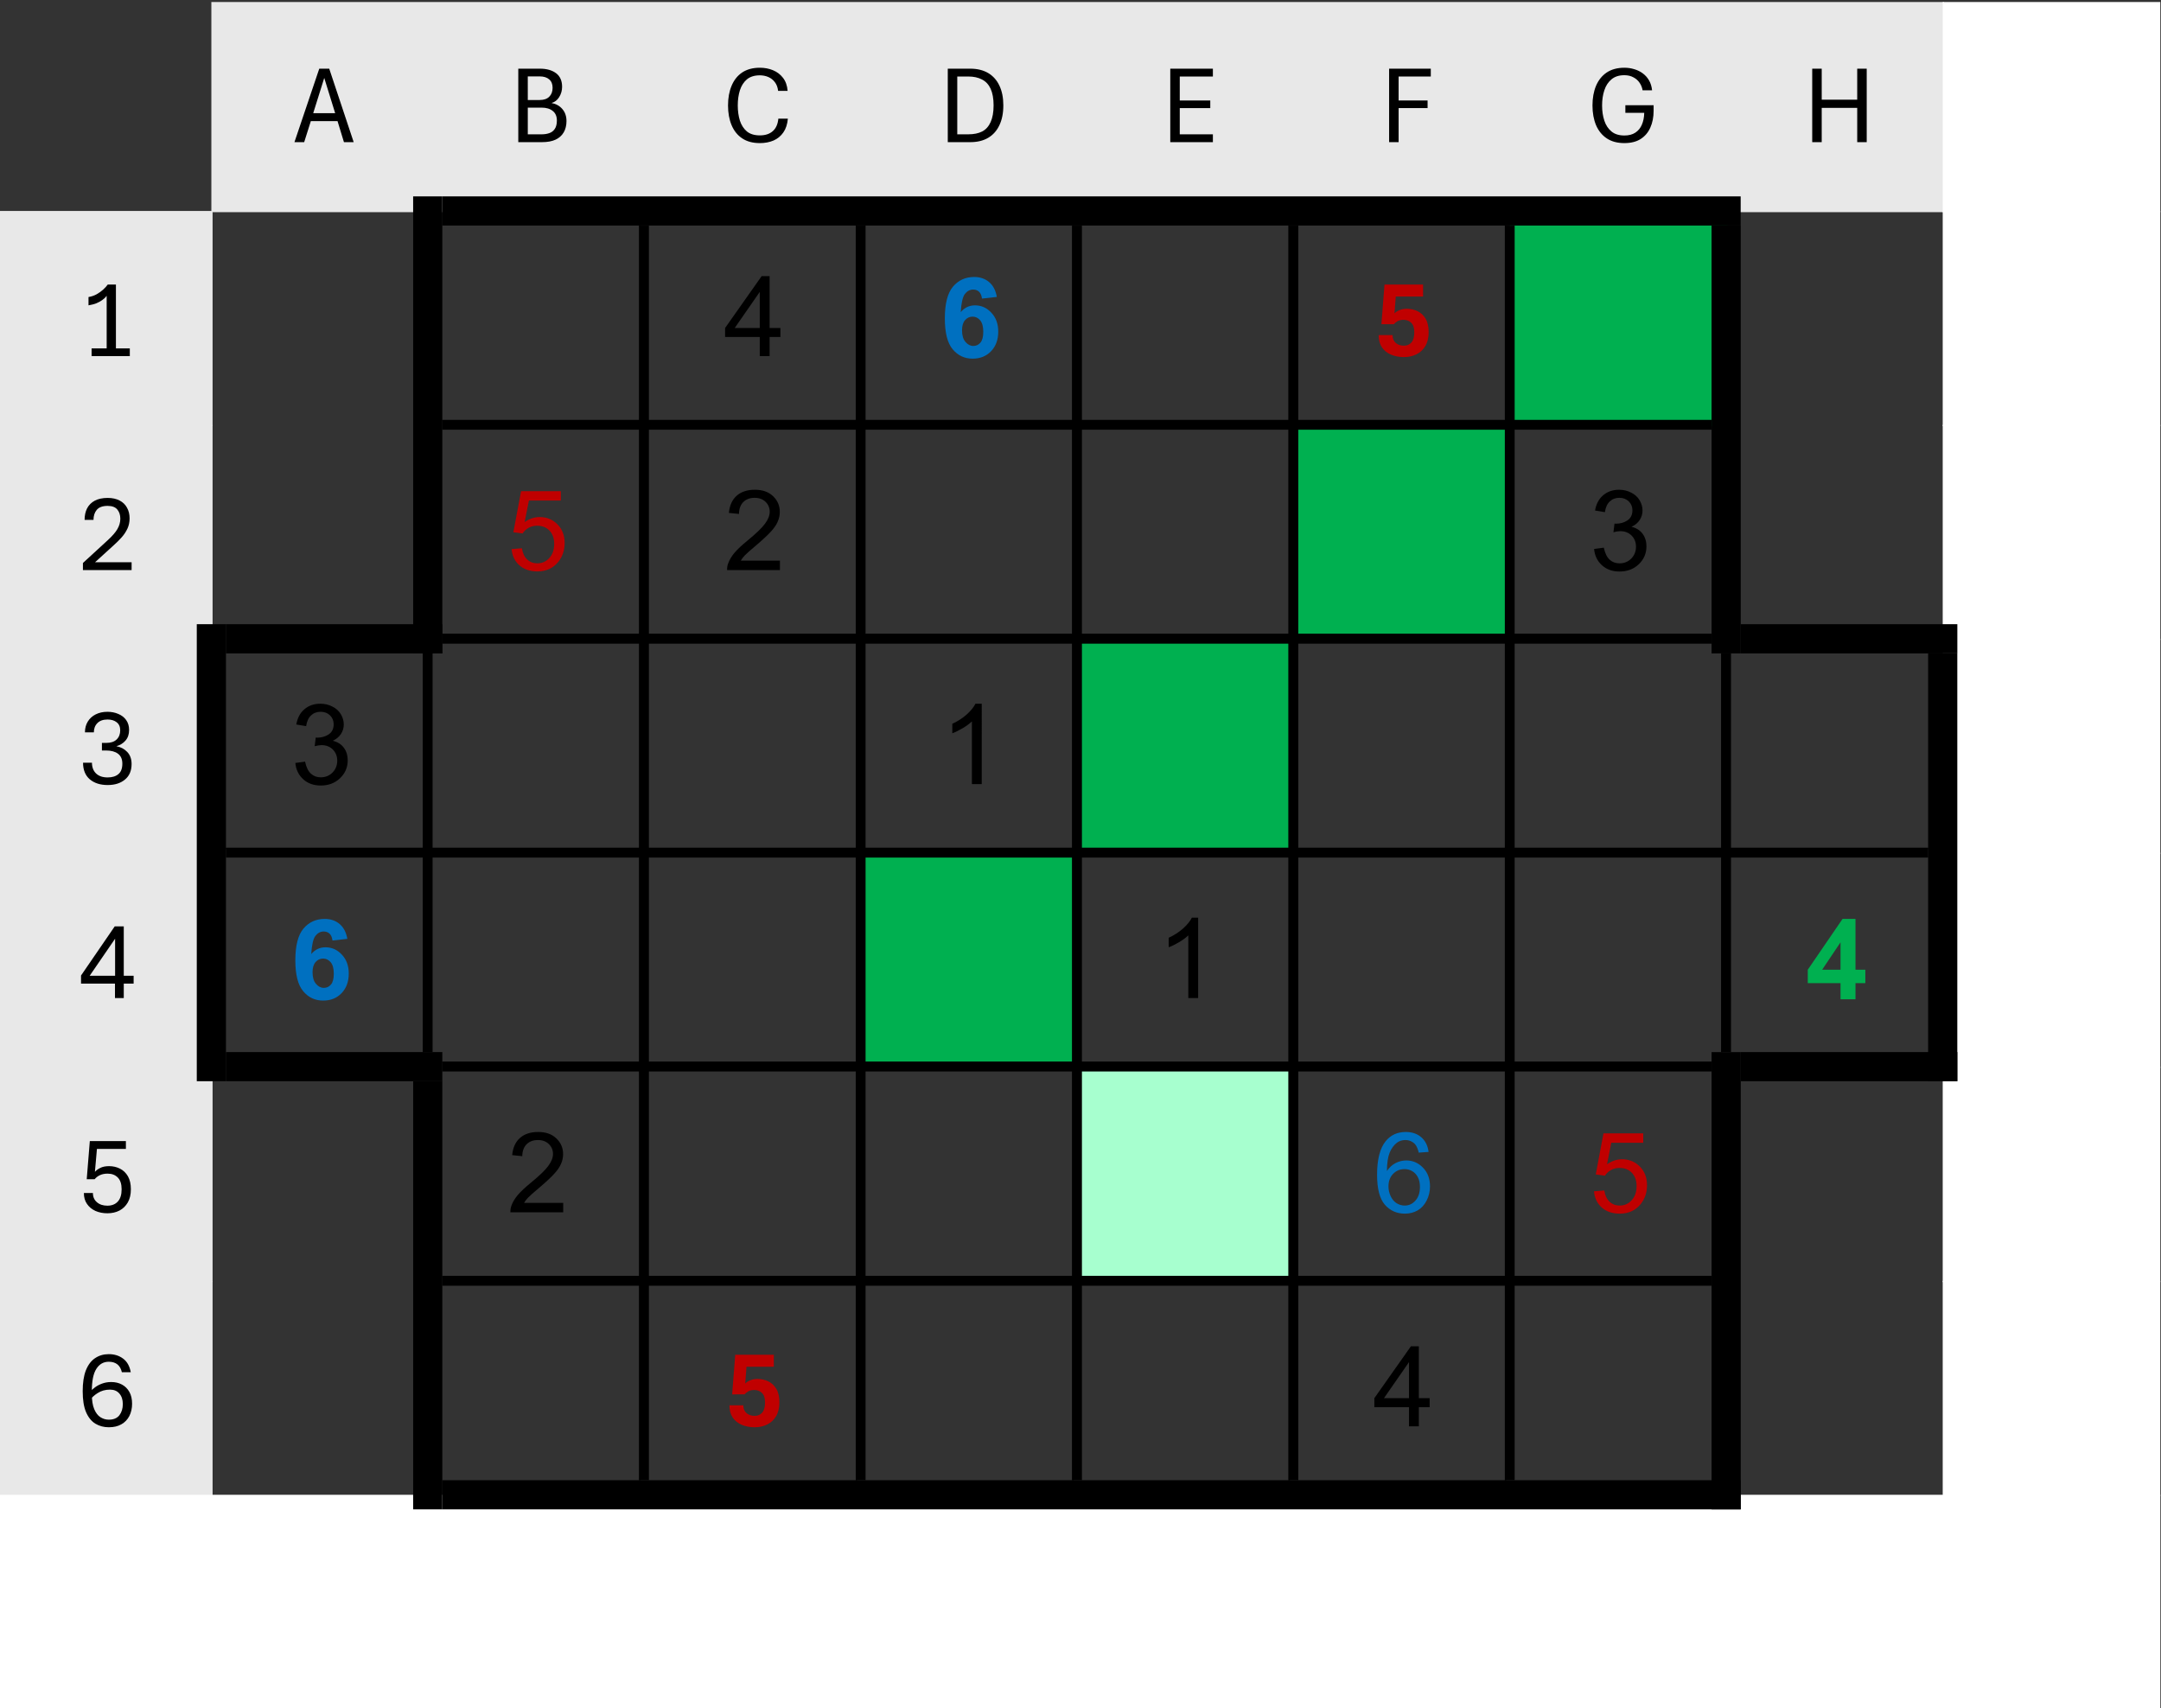
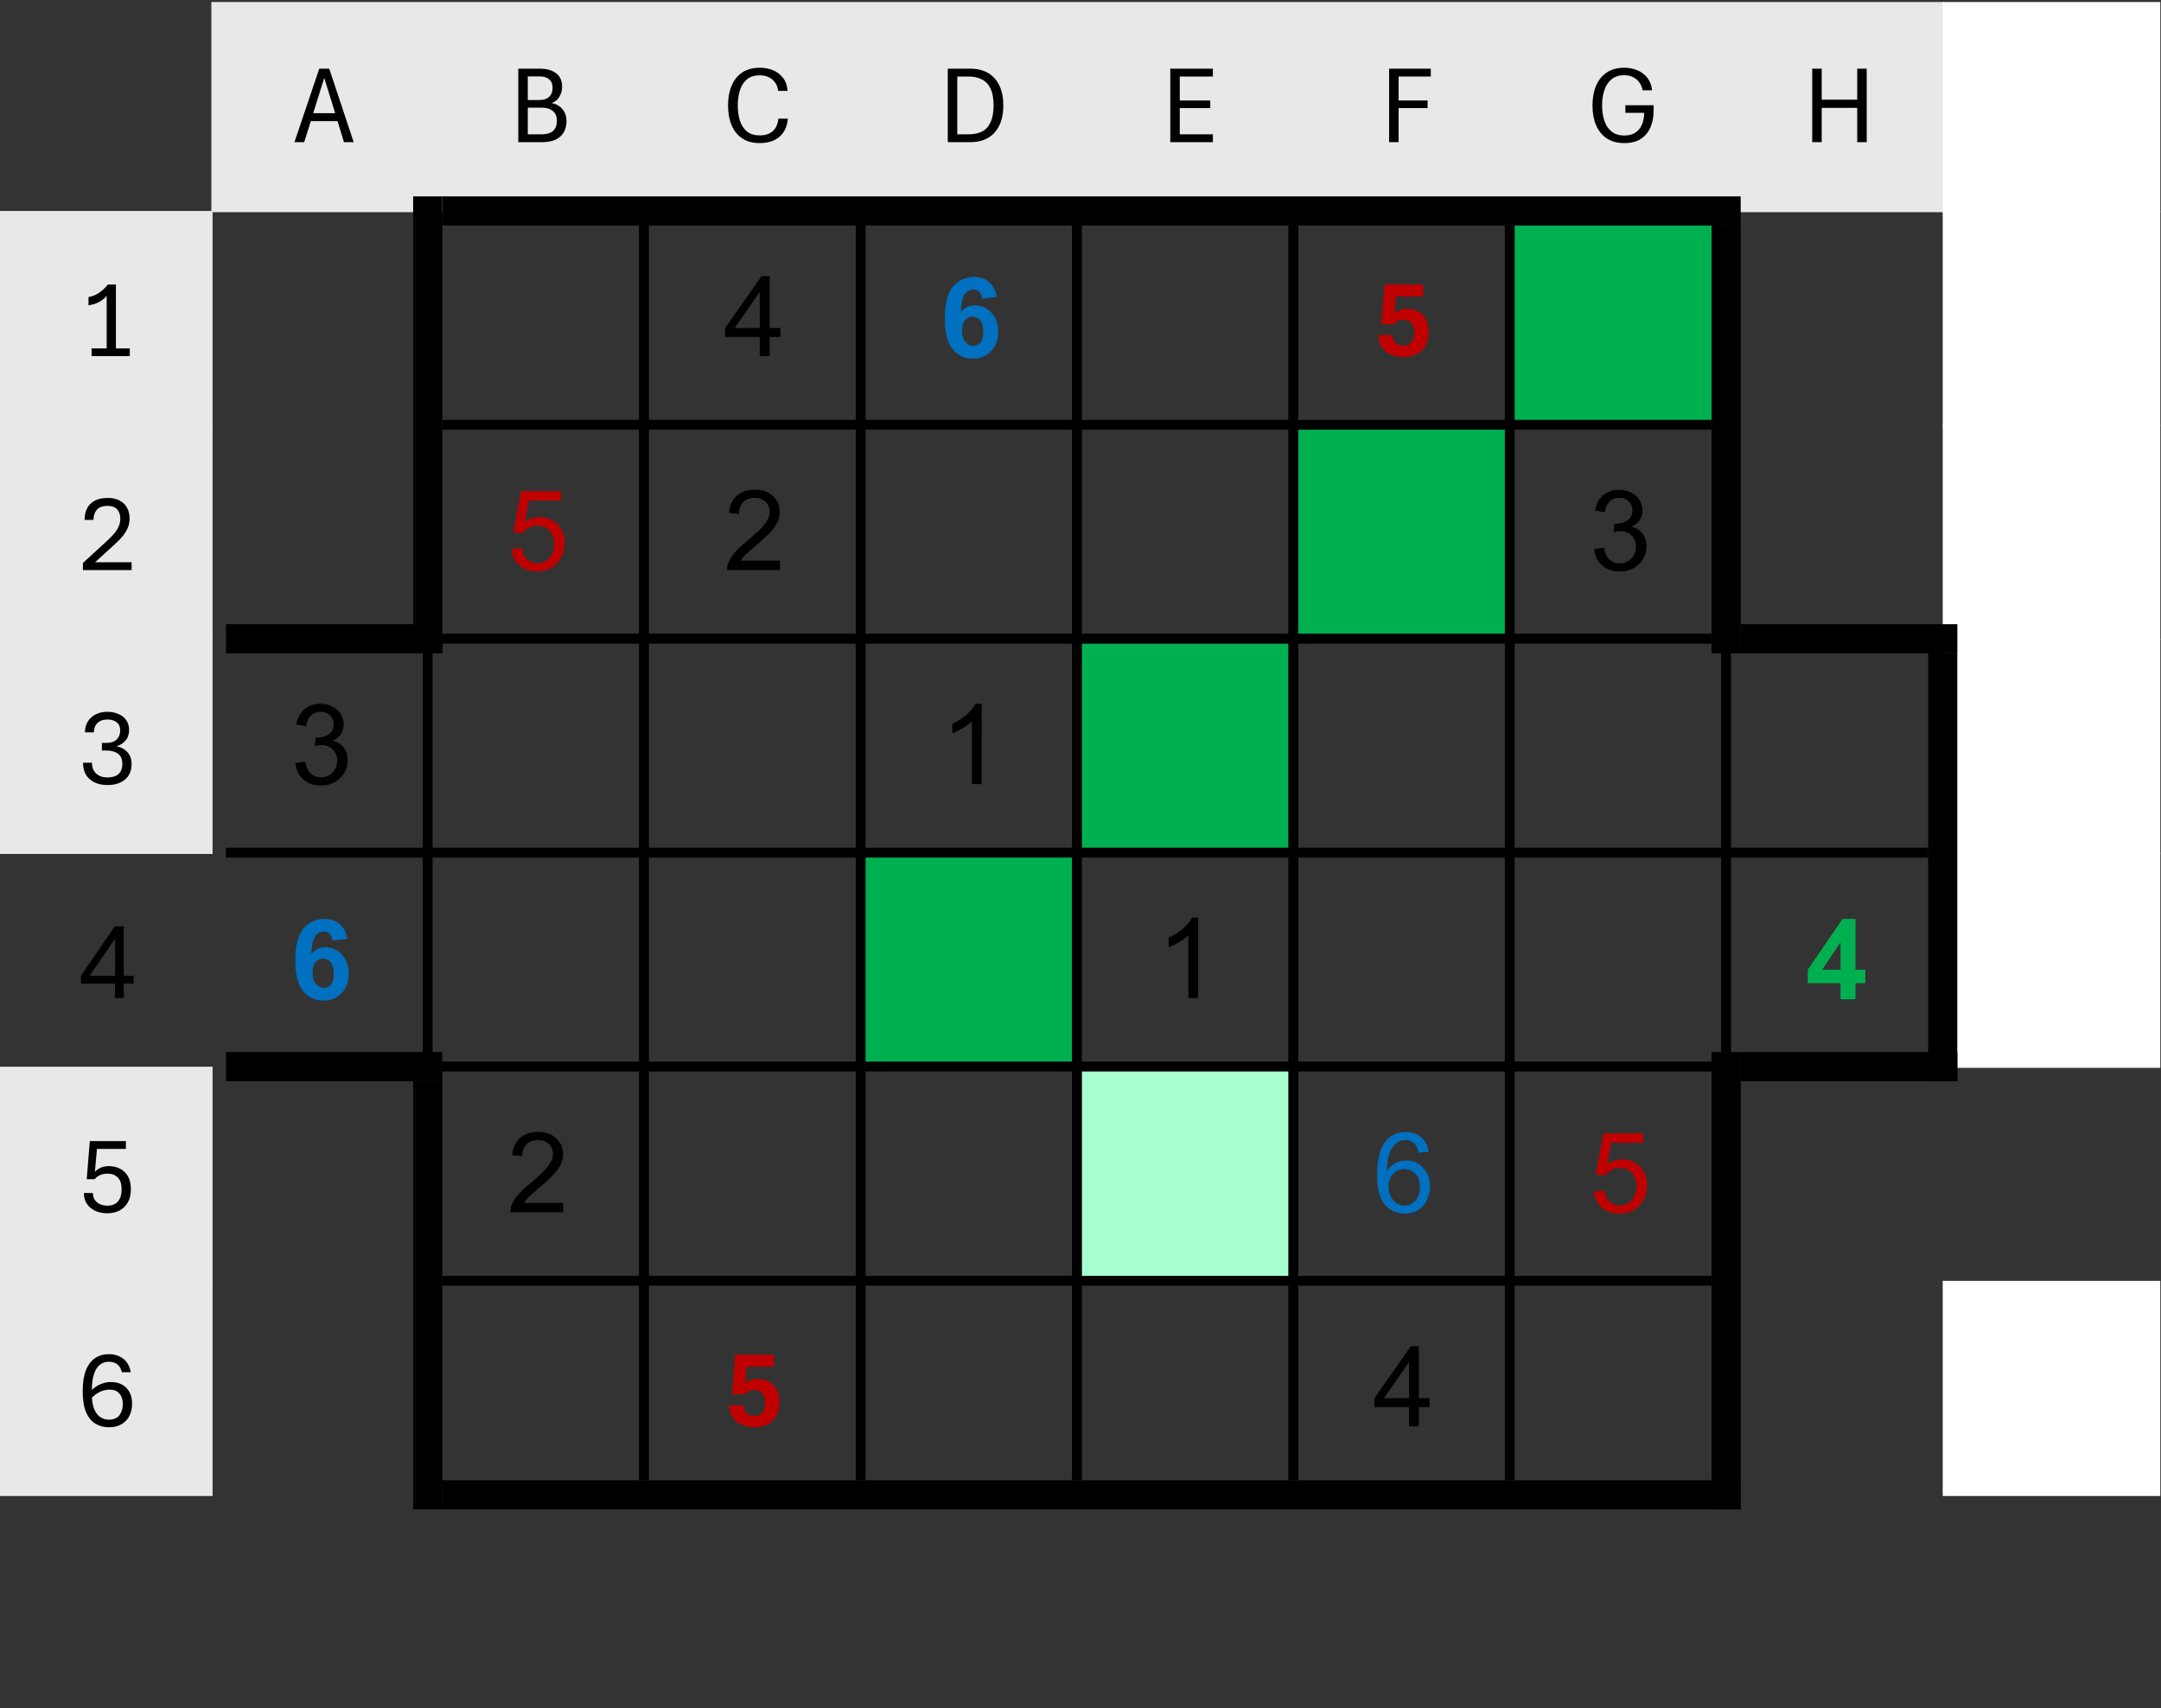
<svg xmlns="http://www.w3.org/2000/svg" xmlns:ns1="http://sodipodi.sourceforge.net/DTD/sodipodi-0.dtd" xmlns:ns2="http://www.inkscape.org/namespaces/inkscape" version="1.1" id="svg1" width="284.387" height="224.827" viewBox="0 0 284.387 224.827" ns1:docname="8.pdf">
  <rect x="0" y="0" width="284.387" height="224.827" fill="#333333" stroke="none" />
  <defs id="defs1">
    <clipPath clipPathUnits="userSpaceOnUse" id="clipPath3">
      <path d="m 51.384,617.95 h 213.65 V 786.93 H 51.384 Z" clip-rule="evenodd" id="path3" />
    </clipPath>
    <clipPath clipPathUnits="userSpaceOnUse" id="clipPath5">
      <path d="m 51.384,617.95 h 213.65 V 786.93 H 51.384 Z" clip-rule="evenodd" id="path5" />
    </clipPath>
    <clipPath clipPathUnits="userSpaceOnUse" id="clipPath7">
      <path d="m 51.384,617.95 h 213.65 V 786.93 H 51.384 Z" clip-rule="evenodd" id="path7" />
    </clipPath>
    <clipPath clipPathUnits="userSpaceOnUse" id="clipPath11">
      <path d="m 51.384,617.95 h 213.65 V 786.93 H 51.384 Z" clip-rule="evenodd" id="path11" />
    </clipPath>
    <clipPath clipPathUnits="userSpaceOnUse" id="clipPath15">
      <path d="m 51.384,617.95 h 213.65 V 786.93 H 51.384 Z" clip-rule="evenodd" id="path15" />
    </clipPath>
    <clipPath clipPathUnits="userSpaceOnUse" id="clipPath19">
      <path d="m 51.384,617.95 h 213.65 V 786.93 H 51.384 Z" clip-rule="evenodd" id="path19" />
    </clipPath>
    <clipPath clipPathUnits="userSpaceOnUse" id="clipPath23">
      <path d="m 51.384,617.95 h 213.65 V 786.93 H 51.384 Z" clip-rule="evenodd" id="path23" />
    </clipPath>
    <clipPath clipPathUnits="userSpaceOnUse" id="clipPath27">
      <path d="m 51.384,617.95 h 213.65 V 786.93 H 51.384 Z" clip-rule="evenodd" id="path27" />
    </clipPath>
    <clipPath clipPathUnits="userSpaceOnUse" id="clipPath30">
-       <path d="m 51.384,617.95 h 213.65 V 786.93 H 51.384 Z" clip-rule="evenodd" id="path30" />
-     </clipPath>
+       </clipPath>
    <clipPath clipPathUnits="userSpaceOnUse" id="clipPath32">
      <path d="m 51.384,617.95 h 213.65 V 786.93 H 51.384 Z" transform="matrix(1,0,0,-1,-80.424,772.9)" clip-rule="evenodd" id="path32" />
    </clipPath>
    <clipPath clipPathUnits="userSpaceOnUse" id="clipPath34">
      <path d="m 51.384,617.95 h 213.65 V 786.93 H 51.384 Z" transform="matrix(1,0,0,-1,-101.66,772.9)" clip-rule="evenodd" id="path34" />
    </clipPath>
    <clipPath clipPathUnits="userSpaceOnUse" id="clipPath36">
      <path d="m 51.384,617.95 h 213.65 V 786.93 H 51.384 Z" transform="matrix(1,0,0,-1,-122.69,772.9)" clip-rule="evenodd" id="path36" />
    </clipPath>
    <clipPath clipPathUnits="userSpaceOnUse" id="clipPath38">
      <path d="m 51.384,617.95 h 213.65 V 786.93 H 51.384 Z" transform="matrix(1,0,0,-1,-144.05,772.9)" clip-rule="evenodd" id="path38" />
    </clipPath>
    <clipPath clipPathUnits="userSpaceOnUse" id="clipPath40">
      <path d="m 51.384,617.95 h 213.65 V 786.93 H 51.384 Z" transform="matrix(1,0,0,-1,-166.01,772.9)" clip-rule="evenodd" id="path40" />
    </clipPath>
    <clipPath clipPathUnits="userSpaceOnUse" id="clipPath42">
      <path d="m 51.384,617.95 h 213.65 V 786.93 H 51.384 Z" transform="matrix(1,0,0,-1,-187.61,772.9)" clip-rule="evenodd" id="path42" />
    </clipPath>
    <clipPath clipPathUnits="userSpaceOnUse" id="clipPath44">
      <path d="m 51.384,617.95 h 213.65 V 786.93 H 51.384 Z" transform="matrix(1,0,0,-1,-208.01,772.9)" clip-rule="evenodd" id="path44" />
    </clipPath>
    <clipPath clipPathUnits="userSpaceOnUse" id="clipPath46">
      <path d="m 51.384,617.95 h 213.65 V 786.93 H 51.384 Z" transform="matrix(1,0,0,-1,-229.37,772.9)" clip-rule="evenodd" id="path46" />
    </clipPath>
    <clipPath clipPathUnits="userSpaceOnUse" id="clipPath48">
      <path d="m 51.384,617.95 h 213.65 V 786.93 H 51.384 Z" transform="matrix(1,0,0,-1,-59.184,751.78)" clip-rule="evenodd" id="path48" />
    </clipPath>
    <clipPath clipPathUnits="userSpaceOnUse" id="clipPath50">
      <path d="m 51.384,745.66 h 213.65 v 20.16 H 51.384 Z" transform="matrix(1,0,0,-1,-122.81,751.78)" clip-rule="evenodd" id="path50" />
    </clipPath>
    <clipPath clipPathUnits="userSpaceOnUse" id="clipPath52">
      <path d="m 51.384,745.66 h 213.65 v 20.16 H 51.384 Z" transform="matrix(1,0,0,-1,-144.17,751.66)" clip-rule="evenodd" id="path52" />
    </clipPath>
    <clipPath clipPathUnits="userSpaceOnUse" id="clipPath54">
      <path d="m 51.384,745.66 h 213.65 v 20.16 H 51.384 Z" transform="matrix(1,0,0,-1,-187.13,751.78)" clip-rule="evenodd" id="path54" />
    </clipPath>
    <clipPath clipPathUnits="userSpaceOnUse" id="clipPath56">
      <path d="m 51.384,617.95 h 213.65 V 786.93 H 51.384 Z" transform="matrix(1,0,0,-1,-59.184,730.66)" clip-rule="evenodd" id="path56" />
    </clipPath>
    <clipPath clipPathUnits="userSpaceOnUse" id="clipPath58">
      <path d="m 51.384,724.54 h 213.65 V 744.7 H 51.384 Z" transform="matrix(1,0,0,-1,-101.42,730.66)" clip-rule="evenodd" id="path58" />
    </clipPath>
    <clipPath clipPathUnits="userSpaceOnUse" id="clipPath60">
      <path d="m 51.384,724.54 h 213.65 V 744.7 H 51.384 Z" transform="matrix(1,0,0,-1,-122.81,730.66)" clip-rule="evenodd" id="path60" />
    </clipPath>
    <clipPath clipPathUnits="userSpaceOnUse" id="clipPath62">
      <path d="m 51.384,724.54 h 213.65 V 744.7 H 51.384 Z" transform="matrix(1,0,0,-1,-208.25,730.66)" clip-rule="evenodd" id="path62" />
    </clipPath>
    <clipPath clipPathUnits="userSpaceOnUse" id="clipPath64">
      <path d="m 51.384,617.95 h 213.65 V 786.93 H 51.384 Z" transform="matrix(1,0,0,-1,-59.184,709.54)" clip-rule="evenodd" id="path64" />
    </clipPath>
    <clipPath clipPathUnits="userSpaceOnUse" id="clipPath66">
      <path d="m 51.384,703.42 h 213.65 v 20.16 H 51.384 Z" transform="matrix(1,0,0,-1,-80.064,709.54)" clip-rule="evenodd" id="path66" />
    </clipPath>
    <clipPath clipPathUnits="userSpaceOnUse" id="clipPath68">
      <path d="m 51.384,703.42 h 213.65 v 20.16 H 51.384 Z" transform="matrix(1,0,0,-1,-144.17,709.54)" clip-rule="evenodd" id="path68" />
    </clipPath>
    <clipPath clipPathUnits="userSpaceOnUse" id="clipPath70">
      <path d="m 51.384,617.95 h 213.65 V 786.93 H 51.384 Z" transform="matrix(1,0,0,-1,-59.184,688.42)" clip-rule="evenodd" id="path70" />
    </clipPath>
    <clipPath clipPathUnits="userSpaceOnUse" id="clipPath72">
      <path d="m 51.384,682.3 h 213.65 v 20.16 H 51.384 Z" transform="matrix(1,0,0,-1,-80.064,688.3)" clip-rule="evenodd" id="path72" />
    </clipPath>
    <clipPath clipPathUnits="userSpaceOnUse" id="clipPath74">
      <path d="m 51.384,682.3 h 213.65 v 20.16 H 51.384 Z" transform="matrix(1,0,0,-1,-165.53,688.42)" clip-rule="evenodd" id="path74" />
    </clipPath>
    <clipPath clipPathUnits="userSpaceOnUse" id="clipPath76">
      <path d="m 51.384,682.3 h 213.65 v 20.16 H 51.384 Z" transform="matrix(1,0,0,-1,-229.61,688.3)" clip-rule="evenodd" id="path76" />
    </clipPath>
    <clipPath clipPathUnits="userSpaceOnUse" id="clipPath78">
      <path d="m 51.384,617.95 h 213.65 V 786.93 H 51.384 Z" transform="matrix(1,0,0,-1,-59.184,667.27)" clip-rule="evenodd" id="path78" />
    </clipPath>
    <clipPath clipPathUnits="userSpaceOnUse" id="clipPath80">
      <path d="m 51.384,661.15 h 213.65 v 20.184 H 51.384 Z" transform="matrix(1,0,0,-1,-101.42,667.27)" clip-rule="evenodd" id="path80" />
    </clipPath>
    <clipPath clipPathUnits="userSpaceOnUse" id="clipPath82">
      <path d="m 51.384,661.15 h 213.65 v 20.184 H 51.384 Z" transform="matrix(1,0,0,-1,-186.89,667.27)" clip-rule="evenodd" id="path82" />
    </clipPath>
    <clipPath clipPathUnits="userSpaceOnUse" id="clipPath84">
      <path d="m 51.384,661.15 h 213.65 v 20.184 H 51.384 Z" transform="matrix(1,0,0,-1,-208.25,667.27)" clip-rule="evenodd" id="path84" />
    </clipPath>
    <clipPath clipPathUnits="userSpaceOnUse" id="clipPath86">
      <path d="m 51.384,617.95 h 213.65 V 786.93 H 51.384 Z" transform="matrix(1,0,0,-1,-59.184,646.15)" clip-rule="evenodd" id="path86" />
    </clipPath>
    <clipPath clipPathUnits="userSpaceOnUse" id="clipPath88">
      <path d="m 51.384,640.03 h 213.65 v 20.16 H 51.384 Z" transform="matrix(1,0,0,-1,-123.05,646.15)" clip-rule="evenodd" id="path88" />
    </clipPath>
    <clipPath clipPathUnits="userSpaceOnUse" id="clipPath90">
      <path d="m 51.384,640.03 h 213.65 v 20.16 H 51.384 Z" transform="matrix(1,0,0,-1,-186.89,646.15)" clip-rule="evenodd" id="path90" />
    </clipPath>
    <clipPath clipPathUnits="userSpaceOnUse" id="clipPath92">
      <path d="m 49.464,615.91 h 217.61 V 788.85 H 49.464 Z" clip-rule="evenodd" id="path92" />
    </clipPath>
    <clipPath clipPathUnits="userSpaceOnUse" id="clipPath94">
      <path d="m 49.464,615.91 h 217.61 V 788.85 H 49.464 Z" clip-rule="evenodd" id="path94" />
    </clipPath>
    <clipPath clipPathUnits="userSpaceOnUse" id="clipPath96">
      <path d="m 49.464,615.91 h 217.61 V 788.85 H 49.464 Z" clip-rule="evenodd" id="path96" />
    </clipPath>
    <clipPath clipPathUnits="userSpaceOnUse" id="clipPath98">
      <path d="m 49.464,615.91 h 217.61 V 788.85 H 49.464 Z" clip-rule="evenodd" id="path98" />
    </clipPath>
    <clipPath clipPathUnits="userSpaceOnUse" id="clipPath100">
      <path d="m 49.464,615.91 h 217.61 V 788.85 H 49.464 Z" clip-rule="evenodd" id="path100" />
    </clipPath>
    <clipPath clipPathUnits="userSpaceOnUse" id="clipPath102">
      <path d="m 49.464,615.91 h 217.61 V 788.85 H 49.464 Z" clip-rule="evenodd" id="path102" />
    </clipPath>
    <clipPath clipPathUnits="userSpaceOnUse" id="clipPath104">
      <path d="m 49.464,615.91 h 217.61 V 788.85 H 49.464 Z" clip-rule="evenodd" id="path104" />
    </clipPath>
    <clipPath clipPathUnits="userSpaceOnUse" id="clipPath106">
      <path d="m 49.464,615.91 h 217.61 V 788.85 H 49.464 Z" clip-rule="evenodd" id="path106" />
    </clipPath>
    <clipPath clipPathUnits="userSpaceOnUse" id="clipPath108">
      <path d="m 49.464,615.91 h 217.61 V 788.85 H 49.464 Z" clip-rule="evenodd" id="path108" />
    </clipPath>
    <clipPath clipPathUnits="userSpaceOnUse" id="clipPath110">
      <path d="m 49.464,615.91 h 217.61 V 788.85 H 49.464 Z" clip-rule="evenodd" id="path110" />
    </clipPath>
    <clipPath clipPathUnits="userSpaceOnUse" id="clipPath112">
      <path d="m 49.464,615.91 h 217.61 V 788.85 H 49.464 Z" clip-rule="evenodd" id="path112" />
    </clipPath>
    <clipPath clipPathUnits="userSpaceOnUse" id="clipPath114">
      <path d="m 49.464,615.91 h 217.61 V 788.85 H 49.464 Z" clip-rule="evenodd" id="path114" />
    </clipPath>
    <clipPath clipPathUnits="userSpaceOnUse" id="clipPath116">
      <path d="m 49.464,615.91 h 217.61 V 788.85 H 49.464 Z" clip-rule="evenodd" id="path116" />
    </clipPath>
    <clipPath clipPathUnits="userSpaceOnUse" id="clipPath118">
      <path d="m 49.464,615.91 h 217.61 V 788.85 H 49.464 Z" clip-rule="evenodd" id="path118" />
    </clipPath>
    <clipPath clipPathUnits="userSpaceOnUse" id="clipPath120">
      <path d="m 49.464,615.91 h 217.61 V 788.85 H 49.464 Z" clip-rule="evenodd" id="path120" />
    </clipPath>
    <clipPath clipPathUnits="userSpaceOnUse" id="clipPath122">
      <path d="m 49.464,615.91 h 217.61 V 788.85 H 49.464 Z" clip-rule="evenodd" id="path122" />
    </clipPath>
    <clipPath clipPathUnits="userSpaceOnUse" id="clipPath124">
      <path d="m 49.464,615.91 h 217.61 V 788.85 H 49.464 Z" clip-rule="evenodd" id="path124" />
    </clipPath>
    <clipPath clipPathUnits="userSpaceOnUse" id="clipPath126">
      <path d="m 49.464,615.91 h 217.61 V 788.85 H 49.464 Z" clip-rule="evenodd" id="path126" />
    </clipPath>
    <clipPath clipPathUnits="userSpaceOnUse" id="clipPath128">
      <path d="m 49.464,615.91 h 217.61 V 788.85 H 49.464 Z" clip-rule="evenodd" id="path128" />
    </clipPath>
    <clipPath clipPathUnits="userSpaceOnUse" id="clipPath130">
      <path d="m 49.464,615.91 h 217.61 V 788.85 H 49.464 Z" clip-rule="evenodd" id="path130" />
    </clipPath>
    <clipPath clipPathUnits="userSpaceOnUse" id="clipPath132">
      <path d="m 49.464,615.91 h 217.61 V 788.85 H 49.464 Z" clip-rule="evenodd" id="path132" />
    </clipPath>
    <clipPath clipPathUnits="userSpaceOnUse" id="clipPath134">
      <path d="m 49.464,615.91 h 217.61 V 788.85 H 49.464 Z" clip-rule="evenodd" id="path134" />
    </clipPath>
    <clipPath clipPathUnits="userSpaceOnUse" id="clipPath136">
      <path d="m 49.464,615.91 h 217.61 V 788.85 H 49.464 Z" clip-rule="evenodd" id="path136" />
    </clipPath>
    <clipPath clipPathUnits="userSpaceOnUse" id="clipPath138">
      <path d="m 49.464,615.91 h 217.61 V 788.85 H 49.464 Z" clip-rule="evenodd" id="path138" />
    </clipPath>
    <clipPath clipPathUnits="userSpaceOnUse" id="clipPath140">
-       <path d="m 49.464,615.91 h 217.61 V 788.85 H 49.464 Z" clip-rule="evenodd" id="path140" />
-     </clipPath>
+       </clipPath>
    <clipPath clipPathUnits="userSpaceOnUse" id="clipPath142">
      <path d="m 49.464,615.91 h 217.61 V 788.85 H 49.464 Z" clip-rule="evenodd" id="path142" />
    </clipPath>
    <clipPath clipPathUnits="userSpaceOnUse" id="clipPath144">
      <path d="m 49.464,615.91 h 217.61 V 788.85 H 49.464 Z" clip-rule="evenodd" id="path144" />
    </clipPath>
    <clipPath clipPathUnits="userSpaceOnUse" id="clipPath146">
      <path d="m 49.464,615.91 h 217.61 V 788.85 H 49.464 Z" clip-rule="evenodd" id="path146" />
    </clipPath>
    <clipPath clipPathUnits="userSpaceOnUse" id="clipPath148">
      <path d="m 49.464,615.91 h 217.61 V 788.85 H 49.464 Z" clip-rule="evenodd" id="path148" />
    </clipPath>
    <clipPath clipPathUnits="userSpaceOnUse" id="clipPath150">
      <path d="m 49.464,615.91 h 217.61 V 788.85 H 49.464 Z" clip-rule="evenodd" id="path150" />
    </clipPath>
    <clipPath clipPathUnits="userSpaceOnUse" id="clipPath152">
      <path d="m 49.464,615.91 h 217.61 V 788.85 H 49.464 Z" clip-rule="evenodd" id="path152" />
    </clipPath>
    <clipPath clipPathUnits="userSpaceOnUse" id="clipPath154">
      <path d="m 49.464,615.91 h 217.61 V 788.85 H 49.464 Z" clip-rule="evenodd" id="path154" />
    </clipPath>
    <clipPath clipPathUnits="userSpaceOnUse" id="clipPath156">
      <path d="m 49.464,615.91 h 217.61 V 788.85 H 49.464 Z" clip-rule="evenodd" id="path156" />
    </clipPath>
    <clipPath clipPathUnits="userSpaceOnUse" id="clipPath158">
      <path d="m 49.464,615.91 h 217.61 V 788.85 H 49.464 Z" clip-rule="evenodd" id="path158" />
    </clipPath>
    <clipPath clipPathUnits="userSpaceOnUse" id="clipPath160">
      <path d="m 49.464,615.91 h 217.61 V 788.85 H 49.464 Z" clip-rule="evenodd" id="path160" />
    </clipPath>
    <clipPath clipPathUnits="userSpaceOnUse" id="clipPath162">
      <path d="m 49.464,615.91 h 217.61 V 788.85 H 49.464 Z" clip-rule="evenodd" id="path162" />
    </clipPath>
  </defs>
  <ns1:namedview id="namedview1" pagecolor="#ffffff" bordercolor="#000000" borderopacity="0.25" ns2:showpageshadow="2" ns2:pageopacity="0.0" ns2:pagecheckerboard="0" ns2:deskcolor="#d1d1d1" />
  <g id="g1" ns2:groupmode="layer" ns2:label="1" transform="translate(-68.512,-73.32)">
    <g id="g2">
      <path id="path2" d="m 72.264,766.18 h 171.05 v 21.24 H 72.264 Z" style="fill:#e8e8e8;fill-opacity:1;fill-rule:evenodd;stroke:none" transform="matrix(1.333,0,0,-1.333,0,1122.56)" clip-path="url(#clipPath3)" />
      <path id="path4" d="m 243.19,766.18 h 21.48 v 21.24 h -21.48 z" style="fill:#ffffff;fill-opacity:1;fill-rule:evenodd;stroke:none" transform="matrix(1.333,0,0,-1.333,0,1122.56)" clip-path="url(#clipPath5)" />
      <path id="path6" d="m 50.904,745.06 h 21.48 v 21.24 h -21.48 z" style="fill:#e8e8e8;fill-opacity:1;fill-rule:evenodd;stroke:none" transform="matrix(1.333,0,0,-1.333,0,1122.56)" clip-path="url(#clipPath7)" />
      <path id="path8" d="m 200.45,745.06 h 21.48 v 21.24 h -21.48 z" style="fill:#00b050;fill-opacity:1;fill-rule:evenodd;stroke:none" transform="matrix(1.333,0,0,-1.333,0,1122.56)" />
      <path id="path9" d="m 243.19,745.06 h 21.48 v 21.24 h -21.48 z" style="fill:#ffffff;fill-opacity:1;fill-rule:evenodd;stroke:none" transform="matrix(1.333,0,0,-1.333,0,1122.56)" />
      <path id="path10" d="m 50.904,723.94 h 21.48 v 21.24 h -21.48 z" style="fill:#e8e8e8;fill-opacity:1;fill-rule:evenodd;stroke:none" transform="matrix(1.333,0,0,-1.333,0,1122.56)" clip-path="url(#clipPath11)" />
      <path id="path12" d="m 179.09,723.94 h 21.48 v 21.24 h -21.48 z" style="fill:#00b050;fill-opacity:1;fill-rule:evenodd;stroke:none" transform="matrix(1.333,0,0,-1.333,0,1122.56)" />
      <path id="path13" d="m 243.19,723.94 h 21.48 v 21.24 h -21.48 z" style="fill:#ffffff;fill-opacity:1;fill-rule:evenodd;stroke:none" transform="matrix(1.333,0,0,-1.333,0,1122.56)" />
      <path id="path14" d="m 50.904,702.82 h 21.48 v 21.24 h -21.48 z" style="fill:#e8e8e8;fill-opacity:1;fill-rule:evenodd;stroke:none" transform="matrix(1.333,0,0,-1.333,0,1122.56)" clip-path="url(#clipPath15)" />
      <path id="path16" d="m 157.73,702.82 h 21.48 v 21.24 h -21.48 z" style="fill:#00b050;fill-opacity:1;fill-rule:evenodd;stroke:none" transform="matrix(1.333,0,0,-1.333,0,1122.56)" />
      <path id="path17" d="m 243.19,702.82 h 21.48 v 21.24 h -21.48 z" style="fill:#ffffff;fill-opacity:1;fill-rule:evenodd;stroke:none" transform="matrix(1.333,0,0,-1.333,0,1122.56)" />
-       <path id="path18" d="m 50.904,681.7 h 21.48 v 21.24 h -21.48 z" style="fill:#e8e8e8;fill-opacity:1;fill-rule:evenodd;stroke:none" transform="matrix(1.333,0,0,-1.333,0,1122.56)" clip-path="url(#clipPath19)" />
      <path id="path20" d="m 136.37,681.7 h 21.48 v 21.24 h -21.48 z" style="fill:#00b050;fill-opacity:1;fill-rule:evenodd;stroke:none" transform="matrix(1.333,0,0,-1.333,0,1122.56)" />
      <path id="path21" d="m 243.19,681.7 h 21.48 v 21.24 h -21.48 z" style="fill:#ffffff;fill-opacity:1;fill-rule:evenodd;stroke:none" transform="matrix(1.333,0,0,-1.333,0,1122.56)" />
      <path id="path22" d="m 50.904,660.55 h 21.48 v 21.264 h -21.48 z" style="fill:#e8e8e8;fill-opacity:1;fill-rule:evenodd;stroke:none" transform="matrix(1.333,0,0,-1.333,0,1122.56)" clip-path="url(#clipPath23)" />
      <path id="path24" d="m 157.73,660.55 h 21.48 v 21.264 h -21.48 z" style="fill:#a7ffcf;fill-opacity:1;fill-rule:evenodd;stroke:none" transform="matrix(1.333,0,0,-1.333,0,1122.56)" />
-       <path id="path25" d="m 243.19,660.55 h 21.48 v 21.264 h -21.48 z" style="fill:#ffffff;fill-opacity:1;fill-rule:evenodd;stroke:none" transform="matrix(1.333,0,0,-1.333,0,1122.56)" />
    </g>
    <g id="g25">
      <path id="path26" d="m 50.904,639.43 h 21.48 v 21.24 h -21.48 z" style="fill:#e8e8e8;fill-opacity:1;fill-rule:evenodd;stroke:none" transform="matrix(1.333,0,0,-1.333,0,1122.56)" clip-path="url(#clipPath27)" />
      <path id="path28" d="m 243.19,639.43 h 21.48 v 21.24 h -21.48 z" style="fill:#ffffff;fill-opacity:1;fill-rule:evenodd;stroke:none" transform="matrix(1.333,0,0,-1.333,0,1122.56)" />
      <path id="path29" d="m 50.904,618.31 h 213.77 v 21.24 H 50.904 Z" style="fill:#ffffff;fill-opacity:1;fill-rule:evenodd;stroke:none" transform="matrix(1.333,0,0,-1.333,0,1122.56)" clip-path="url(#clipPath30)" />
    </g>
    <g id="g30">
      <path id="path31" d="M 0.022,5.078125e-4 2.472,-7.253 h 0.984 L 5.87,5.078125e-4 H 4.909 L 4.276,-2.074 H 1.639 L 0.983,5.078125e-4 Z M 1.874,-2.859 h 2.168 l -1.078,-3.48 z m 0,0" style="fill:#000000;fill-opacity:1;fill-rule:nonzero;stroke:none" aria-label="A" transform="matrix(1.333,0,0,1.333,107.232,92.027)" clip-path="url(#clipPath32)" />
    </g>
    <g id="g32">
      <path id="path33" d="M 0.879,5.078125e-4 V -7.253 h 2.145 c 0.656,0 1.184,0.149 1.582,0.445 0.398,0.299 0.598,0.747 0.598,1.348 0,0.375 -0.1,0.715 -0.293,1.02 -0.188,0.299 -0.439,0.489 -0.75,0.574 0.451,0.088 0.812,0.29 1.078,0.609 0.264,0.313 0.398,0.703 0.398,1.172 0,0.431 -0.091,0.803 -0.27,1.113 C 5.186,-0.659 4.916,-0.416 4.559,-0.246 4.207,-0.082 3.762,5.078125e-4 3.223,5.078125e-4 Z m 0.938,-0.773 h 1.371 c 0.272,0 0.521,-0.038 0.75,-0.117 0.226,-0.076 0.404,-0.214 0.539,-0.41 0.141,-0.202 0.211,-0.48 0.211,-0.832 0,-0.422 -0.138,-0.738 -0.41,-0.949 -0.267,-0.217 -0.633,-0.328 -1.102,-0.328 h -1.359 z m 0,-3.387 h 1.172 c 0.413,0 0.729,-0.108 0.949,-0.328 0.217,-0.217 0.328,-0.51 0.328,-0.879 0,-0.366 -0.114,-0.645 -0.34,-0.832 -0.22,-0.193 -0.533,-0.293 -0.938,-0.293 h -1.172 z m 0,0" style="fill:#000000;fill-opacity:1;fill-rule:nonzero;stroke:none" aria-label="B" transform="matrix(1.333,0,0,1.333,135.547,92.027)" clip-path="url(#clipPath34)" />
    </g>
    <g id="g34">
      <path id="path35" d="m 3.691,0.094 c -0.697,0 -1.277,-0.155 -1.746,-0.469 C 1.482,-0.685 1.136,-1.119 0.902,-1.675 c -0.234,-0.562 -0.352,-1.21 -0.352,-1.945 0,-0.741 0.117,-1.389 0.352,-1.945 0.234,-0.562 0.58,-0.999 1.043,-1.312 0.469,-0.311 1.049,-0.469 1.746,-0.469 0.469,0 0.902,0.082 1.301,0.246 0.398,0.164 0.727,0.416 0.984,0.75 0.264,0.337 0.416,0.768 0.457,1.289 h -0.938 C 5.455,-5.414 5.346,-5.701 5.167,-5.929 4.995,-6.155 4.781,-6.322 4.523,-6.433 4.265,-6.541 3.987,-6.597 3.691,-6.597 c -0.533,0 -0.958,0.135 -1.277,0.398 -0.313,0.267 -0.545,0.627 -0.691,1.078 -0.141,0.445 -0.211,0.946 -0.211,1.5 0,0.548 0.07,1.049 0.211,1.5 0.146,0.445 0.378,0.803 0.691,1.066 0.319,0.258 0.744,0.387 1.277,0.387 0.53,0 0.952,-0.135 1.266,-0.41 0.319,-0.272 0.507,-0.686 0.562,-1.242 h 0.938 c -0.047,0.548 -0.196,1.002 -0.445,1.359 -0.243,0.352 -0.562,0.618 -0.961,0.797 -0.398,0.17 -0.853,0.258 -1.359,0.258 z m 0,0" style="fill:#000000;fill-opacity:1;fill-rule:nonzero;stroke:none" aria-label="C" transform="matrix(1.333,0,0,1.333,163.587,92.027)" clip-path="url(#clipPath36)" />
    </g>
    <g id="g36">
      <path id="path37" d="M 0.879,5.078125e-4 V -7.253 H 3.105 c 0.694,0 1.283,0.146 1.77,0.434 0.483,0.29 0.85,0.703 1.102,1.242 0.258,0.539 0.387,1.189 0.387,1.945 0,0.768 -0.129,1.418 -0.387,1.957 C 5.724,-1.136 5.358,-0.72 4.875,-0.433 4.388,-0.143 3.8,5.078125e-4 3.105,5.078125e-4 Z M 1.816,-0.773 h 1.102 c 0.539,0 0.99,-0.094 1.359,-0.281 0.366,-0.193 0.645,-0.504 0.832,-0.926 0.193,-0.422 0.293,-0.973 0.293,-1.652 0,-0.671 -0.1,-1.219 -0.293,-1.641 C 4.913,-5.695 4.629,-5.999 4.254,-6.187 3.885,-6.38 3.439,-6.48 2.918,-6.48 H 1.816 Z m 0,0" style="fill:#000000;fill-opacity:1;fill-rule:nonzero;stroke:none" aria-label="D" transform="matrix(1.333,0,0,1.333,192.067,92.027)" clip-path="url(#clipPath38)" />
    </g>
    <g id="g38">
      <path id="path39" d="M 0.88,5.078125e-4 V -7.253 H 5.087 v 0.773 H 1.817 v 2.367 h 3.012 v 0.75 H 1.817 v 2.59 H 5.087 V 5.078125e-4 Z m 0,0" style="fill:#000000;fill-opacity:1;fill-rule:nonzero;stroke:none" aria-label="E" transform="matrix(1.333,0,0,1.333,221.347,92.027)" clip-path="url(#clipPath40)" />
    </g>
    <g id="g40">
      <path id="path41" d="M 0.88,5.078125e-4 V -7.253 H 4.994 v 0.773 H 1.818 v 2.367 h 2.859 v 0.75 H 1.818 V 5.078125e-4 Z m 0,0" style="fill:#000000;fill-opacity:1;fill-rule:nonzero;stroke:none" aria-label="F" transform="matrix(1.333,0,0,1.333,250.147,92.027)" clip-path="url(#clipPath42)" />
    </g>
    <g id="g42">
      <path id="path43" d="m 3.704,0.094 c -0.697,0 -1.277,-0.155 -1.746,-0.469 C 1.495,-0.685 1.143,-1.119 0.903,-1.675 c -0.234,-0.562 -0.352,-1.21 -0.352,-1.945 0,-0.732 0.117,-1.383 0.352,-1.945 0.24,-0.562 0.592,-0.999 1.055,-1.312 0.469,-0.311 1.049,-0.469 1.746,-0.469 0.334,0 0.656,0.047 0.961,0.141 0.311,0.088 0.592,0.223 0.844,0.41 0.249,0.182 0.457,0.41 0.621,0.691 0.164,0.275 0.264,0.604 0.305,0.984 h -0.938 C 5.456,-5.384 5.359,-5.63 5.204,-5.859 5.054,-6.084 4.852,-6.263 4.594,-6.398 4.343,-6.539 4.044,-6.609 3.692,-6.609 c -0.524,0 -0.946,0.138 -1.266,0.41 -0.322,0.267 -0.557,0.627 -0.703,1.078 -0.149,0.445 -0.223,0.946 -0.223,1.5 0,0.548 0.073,1.049 0.223,1.5 0.146,0.445 0.381,0.803 0.703,1.066 0.319,0.267 0.744,0.398 1.277,0.398 0.437,0 0.797,-0.094 1.078,-0.281 0.287,-0.188 0.504,-0.448 0.645,-0.785 0.146,-0.334 0.226,-0.727 0.234,-1.172 H 3.798 v -0.75 h 2.789 v 0.551 c 0,0.627 -0.111,1.181 -0.328,1.664 -0.211,0.478 -0.533,0.853 -0.961,1.125 -0.422,0.267 -0.955,0.398 -1.594,0.398 z m 0,0" style="fill:#000000;fill-opacity:1;fill-rule:nonzero;stroke:none" aria-label="G" transform="matrix(1.333,0,0,1.333,277.347,92.027)" clip-path="url(#clipPath44)" />
    </g>
    <g id="g44">
      <path id="path45" d="M 0.88,5.078125e-4 V -7.253 h 0.938 v 3.059 h 3.504 v -3.059 h 0.938 V 5.078125e-4 h -0.938 V -3.386 H 1.817 V 5.078125e-4 Z m 0,0" style="fill:#000000;fill-opacity:1;fill-rule:nonzero;stroke:none" aria-label="H" transform="matrix(1.333,0,0,1.333,305.827,92.027)" clip-path="url(#clipPath46)" />
    </g>
    <g id="g46">
      <path id="path47" d="M 2.729,6.25e-4 V -5.952 c -0.094,0.135 -0.229,0.264 -0.398,0.387 -0.164,0.126 -0.363,0.24 -0.598,0.34 -0.234,0.094 -0.501,0.164 -0.797,0.211 v -0.82 c 0.287,-0.047 0.554,-0.135 0.797,-0.27 0.249,-0.141 0.469,-0.296 0.656,-0.469 0.188,-0.17 0.334,-0.334 0.445,-0.492 H 3.643 V 6.25e-4 Z m -1.488,0 V -0.761 H 5.014 V 6.25e-4 Z m 0,0" style="fill:#000000;fill-opacity:1;fill-rule:nonzero;stroke:none" aria-label="1" transform="matrix(1.333,0,0,1.333,78.912,120.187)" clip-path="url(#clipPath48)" />
    </g>
    <g id="g48">
      <path id="path49" d="M 3.562,6.25e-4 V -1.886 H 0.14 v -0.891 L 3.75,-7.898 h 0.785 v 5.121 h 1.066 v 0.891 H 4.535 V 6.25e-4 Z m 0,-2.777 v -3.562 l -2.473,3.562 z m 0,0" style="fill:#000000;fill-opacity:1;fill-rule:nonzero;stroke:none" aria-label="4" transform="matrix(1.333,0,0,1.333,163.747,120.187)" clip-path="url(#clipPath50)" />
    </g>
    <g id="g50">
      <path id="path51" d="M 5.601,-5.964 4.137,-5.8 C 4.096,-6.105 4.002,-6.327 3.855,-6.468 3.706,-6.614 3.51,-6.691 3.269,-6.691 c -0.322,0 -0.595,0.146 -0.82,0.434 -0.22,0.29 -0.357,0.888 -0.41,1.793 0.375,-0.445 0.844,-0.668 1.406,-0.668 0.633,0 1.172,0.243 1.617,0.727 0.451,0.478 0.68,1.099 0.68,1.863 0,0.806 -0.24,1.453 -0.715,1.945 -0.469,0.486 -1.075,0.727 -1.816,0.727 -0.797,0 -1.453,-0.308 -1.969,-0.926 C 0.726,-1.411 0.469,-2.428 0.469,-3.843 c 0,-1.444 0.264,-2.487 0.797,-3.129 0.539,-0.639 1.236,-0.961 2.098,-0.961 0.592,0 1.084,0.17 1.477,0.504 0.398,0.337 0.65,0.826 0.762,1.465 z m -3.434,3.305 c 0,0.492 0.111,0.873 0.34,1.137 0.226,0.267 0.483,0.398 0.773,0.398 0.281,0 0.516,-0.108 0.703,-0.328 0.188,-0.217 0.281,-0.577 0.281,-1.078 0,-0.507 -0.103,-0.882 -0.305,-1.125 -0.205,-0.24 -0.454,-0.363 -0.75,-0.363 -0.299,0 -0.548,0.117 -0.75,0.352 -0.196,0.229 -0.293,0.562 -0.293,1.008 z m 0,0" style="fill:#0070c0;fill-opacity:1;fill-rule:nonzero;stroke:none" aria-label="6" transform="matrix(1.333,0,0,1.333,192.227,120.347)" clip-path="url(#clipPath52)" />
    </g>
    <g id="g52">
      <path id="path53" d="m 2.825,0.094 c -0.469,0 -0.891,-0.079 -1.266,-0.234 -0.375,-0.155 -0.677,-0.393 -0.902,-0.715 C 0.437,-1.183 0.329,-1.587 0.329,-2.074 H 1.7 c 0,0.328 0.105,0.586 0.316,0.773 0.211,0.182 0.48,0.27 0.809,0.27 0.305,0 0.551,-0.105 0.738,-0.316 0.188,-0.217 0.281,-0.557 0.281,-1.02 0,-0.428 -0.103,-0.738 -0.305,-0.926 C 3.344,-3.486 3.089,-3.585 2.778,-3.585 c -0.229,0 -0.419,0.044 -0.574,0.129 -0.149,0.079 -0.275,0.182 -0.375,0.305 H 0.599 l 0.305,-3.914 H 4.712 v 1.184 H 2.016 L 1.888,-4.218 c 0.108,-0.123 0.27,-0.229 0.48,-0.316 0.211,-0.094 0.457,-0.141 0.738,-0.141 0.375,0 0.727,0.079 1.055,0.234 0.328,0.158 0.592,0.404 0.797,0.738 0.202,0.337 0.305,0.782 0.305,1.336 0,0.548 -0.111,1.005 -0.328,1.371 -0.211,0.36 -0.504,0.633 -0.879,0.82 C 3.686,0.004 3.276,0.094 2.825,0.094 Z m 0,0" style="fill:#c00000;fill-opacity:1;fill-rule:nonzero;stroke:none" aria-label="5" transform="matrix(1.333,0,0,1.333,249.507,120.187)" clip-path="url(#clipPath54)" />
    </g>
    <g id="g54">
      <path id="path55" d="M 0.385,7.421875e-4 V -0.702 L 2.823,-2.941 c 0.451,-0.413 0.773,-0.779 0.961,-1.102 0.193,-0.328 0.293,-0.671 0.293,-1.031 0,-0.366 -0.1,-0.668 -0.293,-0.902 -0.196,-0.24 -0.516,-0.363 -0.961,-0.363 -0.501,0 -0.861,0.135 -1.078,0.398 -0.211,0.258 -0.316,0.586 -0.316,0.984 H 0.549 c 0,-0.437 0.082,-0.814 0.246,-1.137 0.17,-0.328 0.425,-0.58 0.762,-0.762 0.343,-0.179 0.765,-0.27 1.266,-0.27 0.469,0 0.861,0.088 1.184,0.258 0.319,0.164 0.562,0.398 0.727,0.703 0.17,0.299 0.258,0.65 0.258,1.055 0,0.369 -0.07,0.703 -0.211,1.008 -0.141,0.305 -0.328,0.592 -0.562,0.855 -0.234,0.267 -0.498,0.527 -0.785,0.785 l -1.852,1.687 h 3.609 V 7.421875e-4 Z m 0,0" style="fill:#000000;fill-opacity:1;fill-rule:nonzero;stroke:none" aria-label="2" transform="matrix(1.333,0,0,1.333,78.912,148.347)" clip-path="url(#clipPath56)" />
    </g>
    <g id="g56">
      <path id="path57" d="m 0.457,-2.073 1.02,-0.082 c 0.076,0.492 0.252,0.864 0.527,1.113 0.272,0.252 0.604,0.375 0.996,0.375 0.469,0 0.861,-0.176 1.184,-0.527 0.319,-0.352 0.48,-0.814 0.48,-1.395 0,-0.554 -0.158,-0.99 -0.469,-1.312 -0.305,-0.319 -0.712,-0.48 -1.219,-0.48 -0.313,0 -0.595,0.07 -0.844,0.211 -0.252,0.141 -0.445,0.325 -0.586,0.551 L 0.633,-3.738 1.394,-7.792 h 3.926 v 0.926 H 2.168 l -0.422,2.121 c 0.475,-0.328 0.973,-0.492 1.488,-0.492 0.694,0 1.277,0.24 1.746,0.715 0.475,0.478 0.715,1.09 0.715,1.84 0,0.721 -0.208,1.342 -0.621,1.863 -0.51,0.633 -1.201,0.949 -2.074,0.949 -0.721,0 -1.31,-0.199 -1.77,-0.598 C 0.776,-0.872 0.518,-1.408 0.457,-2.073 Z m 0,0" style="fill:#c00000;fill-opacity:1;fill-rule:nonzero;stroke:none" aria-label="5" transform="matrix(1.333,0,0,1.333,135.227,148.347)" clip-path="url(#clipPath58)" />
    </g>
    <g id="g58">
      <path id="path59" d="M 5.554,-0.937 V 7.421875e-4 H 0.339 C 0.331,-0.234 0.366,-0.456 0.445,-0.667 0.577,-1.025 0.788,-1.376 1.078,-1.722 1.374,-2.065 1.798,-2.463 2.355,-2.917 c 0.858,-0.703 1.436,-1.26 1.734,-1.676 0.305,-0.413 0.457,-0.803 0.457,-1.172 0,-0.381 -0.138,-0.706 -0.41,-0.973 -0.275,-0.264 -0.633,-0.398 -1.078,-0.398 -0.469,0 -0.844,0.141 -1.125,0.422 -0.275,0.281 -0.416,0.674 -0.422,1.172 L 0.515,-5.648 c 0.07,-0.741 0.328,-1.307 0.773,-1.699 0.445,-0.39 1.043,-0.586 1.793,-0.586 0.756,0 1.354,0.211 1.793,0.633 0.445,0.422 0.668,0.943 0.668,1.559 0,0.322 -0.067,0.633 -0.199,0.938 -0.126,0.305 -0.34,0.627 -0.645,0.961 -0.299,0.337 -0.794,0.803 -1.488,1.395 -0.58,0.486 -0.955,0.817 -1.125,0.996 -0.164,0.173 -0.299,0.346 -0.398,0.516 z m 0,0" style="fill:#000000;fill-opacity:1;fill-rule:nonzero;stroke:none" aria-label="2" transform="matrix(1.333,0,0,1.333,163.747,148.347)" clip-path="url(#clipPath60)" />
    </g>
    <g id="g60">
      <path id="path61" d="M 0.47,-2.085 1.431,-2.214 c 0.117,0.548 0.308,0.943 0.574,1.184 0.264,0.243 0.589,0.363 0.973,0.363 0.46,0 0.847,-0.155 1.16,-0.469 0.311,-0.319 0.469,-0.709 0.469,-1.172 0,-0.445 -0.146,-0.812 -0.434,-1.102 -0.29,-0.287 -0.662,-0.434 -1.113,-0.434 -0.182,0 -0.407,0.035 -0.68,0.105 l 0.105,-0.855 c 0.062,0.009 0.111,0.012 0.152,0.012 0.413,0 0.785,-0.105 1.113,-0.316 0.334,-0.217 0.504,-0.554 0.504,-1.008 0,-0.352 -0.123,-0.645 -0.363,-0.879 -0.243,-0.234 -0.551,-0.352 -0.926,-0.352 -0.384,0 -0.7,0.123 -0.949,0.363 -0.252,0.234 -0.41,0.586 -0.48,1.055 L 0.563,-5.882 c 0.117,-0.656 0.387,-1.16 0.809,-1.512 0.422,-0.357 0.943,-0.539 1.57,-0.539 0.428,0 0.823,0.094 1.184,0.281 0.366,0.182 0.645,0.431 0.832,0.75 0.193,0.322 0.293,0.662 0.293,1.02 0,0.346 -0.094,0.656 -0.281,0.938 -0.182,0.281 -0.451,0.504 -0.809,0.668 0.469,0.111 0.832,0.337 1.09,0.68 0.258,0.337 0.387,0.759 0.387,1.266 0,0.688 -0.255,1.274 -0.762,1.758 C 4.375,-0.096 3.742,0.141 2.978,0.141 c -0.697,0 -1.274,-0.205 -1.734,-0.621 C 0.789,-0.893 0.531,-1.429 0.47,-2.085 Z m 0,0" style="fill:#000000;fill-opacity:1;fill-rule:nonzero;stroke:none" aria-label="3" transform="matrix(1.333,0,0,1.333,277.667,148.347)" clip-path="url(#clipPath62)" />
    </g>
    <g id="g62">
      <path id="path63" d="m 2.835,0.095 c -0.735,0 -1.324,-0.188 -1.77,-0.562 C 0.62,-0.849 0.397,-1.397 0.397,-2.109 H 1.276 c 0,0.445 0.135,0.803 0.41,1.066 0.272,0.258 0.65,0.387 1.137,0.387 0.451,0 0.809,-0.108 1.066,-0.328 0.258,-0.217 0.387,-0.562 0.387,-1.031 0,-0.445 -0.146,-0.773 -0.434,-0.984 -0.281,-0.211 -0.674,-0.316 -1.172,-0.316 H 2.26 v -0.75 h 0.434 c 0.445,0 0.785,-0.111 1.02,-0.34 0.234,-0.226 0.352,-0.527 0.352,-0.902 0,-0.352 -0.117,-0.615 -0.352,-0.797 -0.229,-0.179 -0.527,-0.27 -0.902,-0.27 -0.431,0 -0.762,0.117 -0.996,0.352 -0.234,0.234 -0.352,0.539 -0.352,0.914 H 0.585 c 0,-0.404 0.094,-0.762 0.281,-1.066 0.188,-0.305 0.445,-0.539 0.773,-0.703 0.334,-0.17 0.721,-0.258 1.16,-0.258 0.398,0 0.756,0.07 1.078,0.211 0.328,0.135 0.586,0.334 0.773,0.598 0.193,0.267 0.293,0.595 0.293,0.984 0,0.422 -0.117,0.771 -0.352,1.043 -0.229,0.267 -0.527,0.454 -0.902,0.562 0.428,0.079 0.785,0.267 1.066,0.562 0.287,0.299 0.434,0.697 0.434,1.195 0,0.665 -0.22,1.178 -0.656,1.535 -0.431,0.36 -0.996,0.539 -1.699,0.539 z m 0,0" style="fill:#000000;fill-opacity:1;fill-rule:nonzero;stroke:none" aria-label="3" transform="matrix(1.333,0,0,1.333,78.912,176.507)" clip-path="url(#clipPath64)" />
    </g>
    <g id="g64">
      <path id="path65" d="M 0.47,-2.085 1.431,-2.214 c 0.117,0.548 0.308,0.943 0.574,1.184 0.264,0.243 0.589,0.363 0.973,0.363 0.46,0 0.847,-0.155 1.16,-0.469 0.311,-0.319 0.469,-0.709 0.469,-1.172 0,-0.445 -0.146,-0.812 -0.434,-1.102 -0.29,-0.287 -0.662,-0.434 -1.113,-0.434 -0.182,0 -0.407,0.035 -0.68,0.105 l 0.105,-0.855 c 0.062,0.009 0.111,0.012 0.152,0.012 0.413,0 0.785,-0.105 1.113,-0.316 0.334,-0.217 0.504,-0.554 0.504,-1.008 0,-0.352 -0.123,-0.645 -0.363,-0.879 -0.243,-0.234 -0.551,-0.352 -0.926,-0.352 -0.384,0 -0.7,0.123 -0.949,0.363 -0.252,0.234 -0.41,0.586 -0.48,1.055 L 0.564,-5.882 c 0.117,-0.656 0.387,-1.16 0.809,-1.512 0.422,-0.357 0.943,-0.539 1.57,-0.539 0.428,0 0.823,0.094 1.184,0.281 0.366,0.182 0.645,0.431 0.832,0.75 0.193,0.322 0.293,0.662 0.293,1.02 0,0.346 -0.094,0.656 -0.281,0.938 -0.182,0.281 -0.451,0.504 -0.809,0.668 0.469,0.111 0.832,0.337 1.09,0.68 0.258,0.337 0.387,0.759 0.387,1.266 0,0.688 -0.255,1.274 -0.762,1.758 -0.501,0.478 -1.134,0.715 -1.898,0.715 -0.697,0 -1.274,-0.205 -1.734,-0.621 C 0.79,-0.893 0.532,-1.429 0.47,-2.085 Z m 0,0" style="fill:#000000;fill-opacity:1;fill-rule:nonzero;stroke:none" aria-label="3" transform="matrix(1.333,0,0,1.333,106.752,176.507)" clip-path="url(#clipPath66)" />
    </g>
    <g id="g66">
      <path id="path67" d="M 4.113,8.59375e-4 H 3.141 V -6.187 c -0.234,0.229 -0.545,0.454 -0.926,0.68 -0.375,0.22 -0.712,0.384 -1.008,0.492 v -0.938 c 0.539,-0.249 1.011,-0.554 1.418,-0.914 0.404,-0.366 0.694,-0.721 0.867,-1.066 h 0.621 z m 0,0" style="fill:#000000;fill-opacity:1;fill-rule:nonzero;stroke:none" aria-label="1" transform="matrix(1.333,0,0,1.333,192.227,176.507)" clip-path="url(#clipPath68)" />
    </g>
    <g id="g68">
      <path id="path69" d="M 3.549,9.765625e-4 V -1.429 H 0.198 v -0.797 L 3.526,-7.077 h 0.891 v 4.875 h 0.973 v 0.773 H 4.417 V 9.765625e-4 Z M 1.053,-2.202 h 2.508 v -3.656 z m 0,0" style="fill:#000000;fill-opacity:1;fill-rule:nonzero;stroke:none" aria-label="4" transform="matrix(1.333,0,0,1.333,78.912,204.667)" clip-path="url(#clipPath70)" />
    </g>
    <g id="g70">
      <path id="path71" d="M 5.603,-5.964 4.138,-5.8 C 4.097,-6.104 4.003,-6.327 3.857,-6.468 3.707,-6.614 3.511,-6.69 3.271,-6.69 c -0.322,0 -0.595,0.146 -0.82,0.434 -0.22,0.29 -0.357,0.888 -0.41,1.793 0.375,-0.445 0.844,-0.668 1.406,-0.668 0.633,0 1.172,0.243 1.617,0.727 0.451,0.478 0.68,1.099 0.68,1.863 0,0.806 -0.24,1.453 -0.715,1.945 C 4.56,-0.11 3.954,0.13 3.212,0.13 2.415,0.13 1.759,-0.178 1.244,-0.796 0.728,-1.411 0.47,-2.428 0.47,-3.843 c 0,-1.444 0.264,-2.487 0.797,-3.129 C 1.806,-7.61 2.503,-7.933 3.365,-7.933 c 0.592,0 1.084,0.17 1.477,0.504 0.398,0.337 0.65,0.826 0.762,1.465 z m -3.434,3.305 c 0,0.492 0.111,0.873 0.34,1.137 0.226,0.267 0.483,0.398 0.773,0.398 0.281,0 0.516,-0.108 0.703,-0.328 0.188,-0.217 0.281,-0.577 0.281,-1.078 0,-0.507 -0.103,-0.882 -0.305,-1.125 -0.205,-0.24 -0.454,-0.363 -0.75,-0.363 -0.299,0 -0.548,0.117 -0.75,0.352 -0.196,0.229 -0.293,0.562 -0.293,1.008 z m 0,0" style="fill:#0070c0;fill-opacity:1;fill-rule:nonzero;stroke:none" aria-label="6" transform="matrix(1.333,0,0,1.333,106.752,204.827)" clip-path="url(#clipPath72)" />
    </g>
    <g id="g72">
      <path id="path73" d="M 4.114,9.765625e-4 H 3.141 V -6.187 c -0.234,0.229 -0.545,0.454 -0.926,0.68 -0.375,0.22 -0.712,0.384 -1.008,0.492 v -0.938 c 0.539,-0.249 1.011,-0.554 1.418,-0.914 0.404,-0.366 0.694,-0.721 0.867,-1.066 h 0.621 z m 0,0" style="fill:#000000;fill-opacity:1;fill-rule:nonzero;stroke:none" aria-label="1" transform="matrix(1.333,0,0,1.333,220.707,204.667)" clip-path="url(#clipPath74)" />
    </g>
    <g id="g74">
      <path id="path75" d="M 3.435,0.001 V -1.593 H 0.201 V -2.917 L 3.634,-7.933 h 1.277 v 5.016 h 0.973 v 1.324 H 4.911 v 1.594 z m 0,-2.918 V -5.624 L 1.619,-2.917 Z m 0,0" style="fill:#00b050;fill-opacity:1;fill-rule:nonzero;stroke:none" aria-label="4" transform="matrix(1.333,0,0,1.333,306.147,204.827)" clip-path="url(#clipPath76)" />
    </g>
    <g id="g76">
      <path id="path77" d="m 2.799,0.094 c -0.439,0 -0.832,-0.079 -1.184,-0.234 C 1.264,-0.304 0.986,-0.533 0.784,-0.832 0.579,-1.128 0.479,-1.488 0.479,-1.91 H 1.37 c 0,0.384 0.132,0.688 0.398,0.914 0.264,0.229 0.609,0.34 1.031,0.34 0.437,0 0.779,-0.135 1.031,-0.41 0.249,-0.272 0.375,-0.674 0.375,-1.207 0,-0.521 -0.126,-0.908 -0.375,-1.16 -0.252,-0.258 -0.586,-0.387 -1.008,-0.387 -0.299,0 -0.551,0.053 -0.762,0.152 -0.205,0.094 -0.375,0.229 -0.516,0.398 H 0.76 L 1.065,-7.031 h 3.562 v 0.773 h -2.859 l -0.199,2.262 c 0.123,-0.146 0.299,-0.275 0.527,-0.387 0.226,-0.117 0.516,-0.176 0.867,-0.176 0.39,0 0.75,0.082 1.078,0.246 0.328,0.164 0.589,0.416 0.785,0.75 0.193,0.337 0.293,0.768 0.293,1.289 0,0.516 -0.103,0.949 -0.305,1.301 -0.205,0.352 -0.478,0.618 -0.82,0.797 C 3.649,0.003 3.251,0.094 2.799,0.094 Z m 0,0" style="fill:#000000;fill-opacity:1;fill-rule:nonzero;stroke:none" aria-label="5" transform="matrix(1.333,0,0,1.333,78.912,232.867)" clip-path="url(#clipPath78)" />
    </g>
    <g id="g78">
      <path id="path79" d="M 5.555,-0.937 V 3.90625e-4 H 0.34 C 0.331,-0.234 0.366,-0.457 0.445,-0.668 0.577,-1.025 0.788,-1.377 1.078,-1.722 1.374,-2.065 1.799,-2.463 2.355,-2.918 c 0.858,-0.703 1.436,-1.26 1.734,-1.676 0.305,-0.413 0.457,-0.803 0.457,-1.172 0,-0.381 -0.138,-0.706 -0.41,-0.973 -0.275,-0.264 -0.633,-0.398 -1.078,-0.398 -0.469,0 -0.844,0.141 -1.125,0.422 -0.275,0.281 -0.416,0.674 -0.422,1.172 L 0.516,-5.648 c 0.07,-0.741 0.328,-1.307 0.773,-1.699 0.445,-0.39 1.043,-0.586 1.793,-0.586 0.756,0 1.354,0.211 1.793,0.633 0.445,0.422 0.668,0.943 0.668,1.559 0,0.322 -0.067,0.633 -0.199,0.938 -0.126,0.305 -0.34,0.627 -0.645,0.961 -0.299,0.337 -0.794,0.803 -1.488,1.395 -0.58,0.486 -0.955,0.817 -1.125,0.996 -0.164,0.173 -0.299,0.346 -0.398,0.516 z m 0,0" style="fill:#000000;fill-opacity:1;fill-rule:nonzero;stroke:none" aria-label="2" transform="matrix(1.333,0,0,1.333,135.227,232.867)" clip-path="url(#clipPath80)" />
    </g>
    <g id="g80">
      <path id="path81" d="m 5.497,-5.964 -0.973,0.07 c -0.088,-0.375 -0.208,-0.65 -0.363,-0.832 -0.258,-0.272 -0.583,-0.41 -0.973,-0.41 -0.305,0 -0.574,0.088 -0.809,0.258 C 2.075,-6.65 1.832,-6.322 1.653,-5.894 c -0.173,0.422 -0.264,1.028 -0.27,1.816 0.234,-0.352 0.519,-0.612 0.855,-0.785 0.334,-0.17 0.686,-0.258 1.055,-0.258 0.647,0 1.198,0.24 1.652,0.715 0.46,0.469 0.691,1.084 0.691,1.84 0,0.501 -0.111,0.967 -0.328,1.395 -0.211,0.422 -0.504,0.747 -0.879,0.973 -0.375,0.217 -0.797,0.328 -1.266,0.328 -0.814,0 -1.477,-0.296 -1.992,-0.891 C 0.663,-1.353 0.411,-2.335 0.411,-3.703 c 0,-1.523 0.284,-2.631 0.855,-3.328 0.492,-0.601 1.151,-0.902 1.98,-0.902 0.624,0 1.137,0.176 1.535,0.527 0.398,0.346 0.636,0.826 0.715,1.441 z m -3.961,3.41 c 0,0.328 0.07,0.645 0.211,0.949 0.141,0.305 0.334,0.539 0.586,0.703 0.258,0.158 0.527,0.234 0.809,0.234 0.413,0 0.765,-0.164 1.055,-0.492 0.296,-0.328 0.445,-0.776 0.445,-1.348 0,-0.545 -0.146,-0.976 -0.434,-1.289 -0.29,-0.311 -0.656,-0.469 -1.102,-0.469 -0.439,0 -0.809,0.158 -1.113,0.469 -0.305,0.313 -0.457,0.727 -0.457,1.242 z m 0,0" style="fill:#0070c0;fill-opacity:1;fill-rule:nonzero;stroke:none" aria-label="6" transform="matrix(1.333,0,0,1.333,249.187,232.867)" clip-path="url(#clipPath82)" />
    </g>
    <g id="g82">
      <path id="path83" d="m 0.458,-2.074 1.02,-0.082 c 0.076,0.492 0.252,0.864 0.527,1.113 0.272,0.252 0.604,0.375 0.996,0.375 0.469,0 0.861,-0.176 1.184,-0.527 0.319,-0.352 0.48,-0.814 0.48,-1.395 0,-0.554 -0.158,-0.99 -0.469,-1.312 -0.305,-0.319 -0.712,-0.48 -1.219,-0.48 -0.313,0 -0.595,0.07 -0.844,0.211 -0.252,0.141 -0.445,0.325 -0.586,0.551 L 0.634,-3.738 1.396,-7.793 h 3.926 v 0.926 H 2.169 l -0.422,2.121 c 0.475,-0.328 0.973,-0.492 1.488,-0.492 0.694,0 1.277,0.24 1.746,0.715 0.475,0.478 0.715,1.09 0.715,1.84 0,0.721 -0.208,1.342 -0.621,1.863 -0.51,0.633 -1.201,0.949 -2.074,0.949 -0.721,0 -1.31,-0.199 -1.77,-0.598 C 0.777,-0.873 0.52,-1.409 0.458,-2.074 Z m 0,0" style="fill:#c00000;fill-opacity:1;fill-rule:nonzero;stroke:none" aria-label="5" transform="matrix(1.333,0,0,1.333,277.667,232.867)" clip-path="url(#clipPath84)" />
    </g>
    <g id="g84">
      <path id="path85" d="m 2.94,0.094 c -0.492,0 -0.935,-0.117 -1.324,-0.352 -0.393,-0.24 -0.7,-0.624 -0.926,-1.148 -0.22,-0.521 -0.328,-1.21 -0.328,-2.062 0,-0.835 0.105,-1.523 0.316,-2.062 0.217,-0.539 0.519,-0.938 0.902,-1.195 0.39,-0.264 0.844,-0.398 1.359,-0.398 0.554,0 1.025,0.149 1.418,0.445 0.39,0.29 0.639,0.735 0.75,1.336 H 4.229 C 4.15,-5.686 4.001,-5.944 3.784,-6.117 3.564,-6.287 3.283,-6.374 2.94,-6.374 c -0.524,0 -0.935,0.234 -1.23,0.703 -0.299,0.463 -0.445,1.195 -0.445,2.203 v 0.27 c 0,0.627 0.076,1.125 0.234,1.5 0.155,0.369 0.357,0.633 0.609,0.797 0.258,0.164 0.533,0.246 0.832,0.246 0.469,0 0.814,-0.144 1.043,-0.434 0.226,-0.296 0.34,-0.662 0.34,-1.102 0,-0.437 -0.114,-0.785 -0.34,-1.043 -0.22,-0.258 -0.527,-0.387 -0.926,-0.387 -0.463,0 -0.867,0.114 -1.219,0.34 -0.352,0.22 -0.618,0.475 -0.797,0.762 L 0.936,-3.199 c 0.155,-0.217 0.343,-0.413 0.563,-0.586 0.217,-0.179 0.469,-0.319 0.75,-0.422 0.281,-0.108 0.589,-0.164 0.926,-0.164 0.398,0 0.75,0.082 1.055,0.246 0.311,0.164 0.557,0.407 0.738,0.727 0.179,0.313 0.27,0.703 0.27,1.172 0,0.454 -0.091,0.855 -0.27,1.207 -0.182,0.352 -0.442,0.627 -0.785,0.82 -0.337,0.196 -0.75,0.293 -1.242,0.293 z m 0,0" style="fill:#000000;fill-opacity:1;fill-rule:nonzero;stroke:none" aria-label="6" transform="matrix(1.333,0,0,1.333,78.912,261.027)" clip-path="url(#clipPath86)" />
    </g>
    <g id="g86">
      <path id="path87" d="m 2.824,0.094 c -0.469,0 -0.891,-0.079 -1.266,-0.234 -0.375,-0.155 -0.677,-0.393 -0.902,-0.715 C 0.436,-1.183 0.328,-1.587 0.328,-2.074 H 1.699 c 0,0.328 0.105,0.586 0.316,0.773 0.211,0.182 0.48,0.27 0.809,0.27 0.305,0 0.551,-0.105 0.738,-0.316 0.188,-0.217 0.281,-0.557 0.281,-1.02 0,-0.428 -0.103,-0.738 -0.305,-0.926 -0.196,-0.193 -0.451,-0.293 -0.762,-0.293 -0.229,0 -0.419,0.044 -0.574,0.129 -0.149,0.079 -0.275,0.182 -0.375,0.305 H 0.597 l 0.305,-3.914 H 4.711 v 1.184 H 2.015 l -0.129,1.664 c 0.108,-0.123 0.27,-0.229 0.48,-0.316 0.211,-0.094 0.457,-0.141 0.738,-0.141 0.375,0 0.727,0.079 1.055,0.234 0.328,0.158 0.592,0.404 0.797,0.738 0.202,0.337 0.305,0.782 0.305,1.336 0,0.548 -0.111,1.005 -0.328,1.371 -0.211,0.36 -0.504,0.633 -0.879,0.82 C 3.685,0.003 3.275,0.094 2.824,0.094 Z m 0,0" style="fill:#c00000;fill-opacity:1;fill-rule:nonzero;stroke:none" aria-label="5" transform="matrix(1.333,0,0,1.333,164.067,261.027)" clip-path="url(#clipPath88)" />
    </g>
    <g id="g88">
      <path id="path89" d="M 3.563,5.078125e-4 V -1.886 H 0.141 v -0.891 l 3.609,-5.121 h 0.785 v 5.121 h 1.066 v 0.891 H 4.536 V 5.078125e-4 Z m 0,-2.777 v -3.562 l -2.473,3.562 z m 0,0" style="fill:#000000;fill-opacity:1;fill-rule:nonzero;stroke:none" aria-label="4" transform="matrix(1.333,0,0,1.333,249.187,261.027)" clip-path="url(#clipPath90)" />
    </g>
    <g id="g90">
      <path id="path91" d="m 73.704,722.62 h 21.36 v 2.88 h -21.36 z" style="fill:#000000;fill-opacity:1;fill-rule:evenodd;stroke:none" transform="matrix(1.333,0,0,-1.333,0,1122.56)" clip-path="url(#clipPath92)" />
      <path id="path93" d="M 95.124,724.48 H 220.31" style="fill:none;stroke:#000000;stroke-width:0.14;stroke-linecap:square;stroke-linejoin:round;stroke-miterlimit:10;stroke-dasharray:none;stroke-opacity:1" transform="matrix(1.333,0,0,-1.333,0,1122.56)" clip-path="url(#clipPath94)" />
      <path id="path95" d="m 95.064,723.58 h 125.3 v 0.96 h -125.3 z" style="fill:#000000;fill-opacity:1;fill-rule:evenodd;stroke:none" transform="matrix(1.333,0,0,-1.333,0,1122.56)" clip-path="url(#clipPath96)" />
      <path id="path97" d="m 92.184,722.62 h 2.88 v 45.12 h -2.88 z" style="fill:#000000;fill-opacity:1;fill-rule:evenodd;stroke:none" transform="matrix(1.333,0,0,-1.333,0,1122.56)" clip-path="url(#clipPath98)" />
      <path id="path99" d="m 220.37,722.62 h 2.88 v 42.24 h -2.88 z" style="fill:#000000;fill-opacity:1;fill-rule:evenodd;stroke:none" transform="matrix(1.333,0,0,-1.333,0,1122.56)" clip-path="url(#clipPath100)" />
      <path id="path101" d="m 73.704,680.38 h 21.36 v 2.88 h -21.36 z" style="fill:#000000;fill-opacity:1;fill-rule:evenodd;stroke:none" transform="matrix(1.333,0,0,-1.333,0,1122.56)" clip-path="url(#clipPath102)" />
      <path id="path103" d="M 221.39,722.56 V 683.32" style="fill:none;stroke:#000000;stroke-width:0.14;stroke-linecap:square;stroke-linejoin:round;stroke-miterlimit:10;stroke-dasharray:none;stroke-opacity:1" transform="matrix(1.333,0,0,-1.333,0,1122.56)" clip-path="url(#clipPath104)" />
      <path id="path105" d="m 221.33,683.26 h 0.96 v 39.36 H 221.33 Z" style="fill:#000000;fill-opacity:1;fill-rule:evenodd;stroke:none" transform="matrix(1.333,0,0,-1.333,0,1122.56)" clip-path="url(#clipPath106)" />
      <path id="path107" d="M 95.124,682.24 H 220.31" style="fill:none;stroke:#000000;stroke-width:0.14;stroke-linecap:square;stroke-linejoin:round;stroke-miterlimit:10;stroke-dasharray:none;stroke-opacity:1" transform="matrix(1.333,0,0,-1.333,0,1122.56)" clip-path="url(#clipPath108)" />
      <path id="path109" d="m 95.064,681.34 h 125.3 v 0.96 h -125.3 z" style="fill:#000000;fill-opacity:1;fill-rule:evenodd;stroke:none" transform="matrix(1.333,0,0,-1.333,0,1122.56)" clip-path="url(#clipPath110)" />
      <path id="path111" d="M 93.204,722.56 V 683.32" style="fill:none;stroke:#000000;stroke-width:0.14;stroke-linecap:square;stroke-linejoin:round;stroke-miterlimit:10;stroke-dasharray:none;stroke-opacity:1" transform="matrix(1.333,0,0,-1.333,0,1122.56)" clip-path="url(#clipPath112)" />
      <path id="path113" d="m 93.144,683.26 h 0.96 v 39.36 H 93.144 Z" style="fill:#000000;fill-opacity:1;fill-rule:evenodd;stroke:none" transform="matrix(1.333,0,0,-1.333,0,1122.56)" clip-path="url(#clipPath114)" />
      <path id="path115" d="m 92.184,638.11 h 2.88 v 42.264 h -2.88 z" style="fill:#000000;fill-opacity:1;fill-rule:evenodd;stroke:none" transform="matrix(1.333,0,0,-1.333,0,1122.56)" clip-path="url(#clipPath116)" />
      <path id="path117" d="M 114.56,764.8 V 641.05" style="fill:none;stroke:#000000;stroke-width:0.14;stroke-linecap:square;stroke-linejoin:round;stroke-miterlimit:10;stroke-dasharray:none;stroke-opacity:1" transform="matrix(1.333,0,0,-1.333,0,1122.56)" clip-path="url(#clipPath118)" />
      <path id="path119" d="m 114.5,640.99 h 0.96 V 764.85 H 114.5 Z" style="fill:#000000;fill-opacity:1;fill-rule:evenodd;stroke:none" transform="matrix(1.333,0,0,-1.333,0,1122.56)" clip-path="url(#clipPath120)" />
      <path id="path121" d="M 135.95,764.8 V 641.05" style="fill:none;stroke:#000000;stroke-width:0.14;stroke-linecap:square;stroke-linejoin:round;stroke-miterlimit:10;stroke-dasharray:none;stroke-opacity:1" transform="matrix(1.333,0,0,-1.333,0,1122.56)" clip-path="url(#clipPath122)" />
      <path id="path123" d="m 135.89,640.99 h 0.96 V 764.85 H 135.89 Z" style="fill:#000000;fill-opacity:1;fill-rule:evenodd;stroke:none" transform="matrix(1.333,0,0,-1.333,0,1122.56)" clip-path="url(#clipPath124)" />
      <path id="path125" d="M 157.31,764.8 V 641.05" style="fill:none;stroke:#000000;stroke-width:0.14;stroke-linecap:square;stroke-linejoin:round;stroke-miterlimit:10;stroke-dasharray:none;stroke-opacity:1" transform="matrix(1.333,0,0,-1.333,0,1122.56)" clip-path="url(#clipPath126)" />
      <path id="path127" d="m 157.25,640.99 h 0.96 V 764.85 H 157.25 Z" style="fill:#000000;fill-opacity:1;fill-rule:evenodd;stroke:none" transform="matrix(1.333,0,0,-1.333,0,1122.56)" clip-path="url(#clipPath128)" />
      <path id="path129" d="M 178.67,764.8 V 641.05" style="fill:none;stroke:#000000;stroke-width:0.14;stroke-linecap:square;stroke-linejoin:round;stroke-miterlimit:10;stroke-dasharray:none;stroke-opacity:1" transform="matrix(1.333,0,0,-1.333,0,1122.56)" clip-path="url(#clipPath130)" />
      <path id="path131" d="m 178.61,640.99 h 0.96 V 764.85 H 178.61 Z" style="fill:#000000;fill-opacity:1;fill-rule:evenodd;stroke:none" transform="matrix(1.333,0,0,-1.333,0,1122.56)" clip-path="url(#clipPath132)" />
      <path id="path133" d="M 200.03,764.8 V 641.05" style="fill:none;stroke:#000000;stroke-width:0.14;stroke-linecap:square;stroke-linejoin:round;stroke-miterlimit:10;stroke-dasharray:none;stroke-opacity:1" transform="matrix(1.333,0,0,-1.333,0,1122.56)" clip-path="url(#clipPath134)" />
      <path id="path135" d="m 199.97,640.99 h 0.96 V 764.85 H 199.97 Z" style="fill:#000000;fill-opacity:1;fill-rule:evenodd;stroke:none" transform="matrix(1.333,0,0,-1.333,0,1122.56)" clip-path="url(#clipPath136)" />
      <path id="path137" d="m 220.37,638.11 h 2.88 v 45.144 h -2.88 z" style="fill:#000000;fill-opacity:1;fill-rule:evenodd;stroke:none" transform="matrix(1.333,0,0,-1.333,0,1122.56)" clip-path="url(#clipPath138)" />
      <path id="path139" d="m 70.824,680.38 h 2.88 v 45.12 h -2.88 z" style="fill:#000000;fill-opacity:1;fill-rule:evenodd;stroke:none" transform="matrix(1.333,0,0,-1.333,0,1122.56)" clip-path="url(#clipPath140)" />
      <path id="path141" d="m 241.75,680.38 h 2.88 v 42.24 h -2.88 z" style="fill:#000000;fill-opacity:1;fill-rule:evenodd;stroke:none" transform="matrix(1.333,0,0,-1.333,0,1122.56)" clip-path="url(#clipPath142)" />
      <path id="path143" d="m 95.064,764.86 h 128.18 v 2.88 H 95.064 Z" style="fill:#000000;fill-opacity:1;fill-rule:evenodd;stroke:none" transform="matrix(1.333,0,0,-1.333,0,1122.56)" clip-path="url(#clipPath144)" />
      <path id="path145" d="M 95.124,745.6 H 220.31" style="fill:none;stroke:#000000;stroke-width:0.14;stroke-linecap:square;stroke-linejoin:round;stroke-miterlimit:10;stroke-dasharray:none;stroke-opacity:1" transform="matrix(1.333,0,0,-1.333,0,1122.56)" clip-path="url(#clipPath146)" />
      <path id="path147" d="m 95.064,744.7 h 125.3 v 0.96 h -125.3 z" style="fill:#000000;fill-opacity:1;fill-rule:evenodd;stroke:none" transform="matrix(1.333,0,0,-1.333,0,1122.56)" clip-path="url(#clipPath148)" />
      <path id="path149" d="m 223.25,722.62 h 21.384 v 2.88 H 223.25 Z" style="fill:#000000;fill-opacity:1;fill-rule:evenodd;stroke:none" transform="matrix(1.333,0,0,-1.333,0,1122.56)" clip-path="url(#clipPath150)" />
      <path id="path151" d="M 73.764,703.36 H 241.67" style="fill:none;stroke:#000000;stroke-width:0.14;stroke-linecap:square;stroke-linejoin:round;stroke-miterlimit:10;stroke-dasharray:none;stroke-opacity:1" transform="matrix(1.333,0,0,-1.333,0,1122.56)" clip-path="url(#clipPath152)" />
      <path id="path153" d="m 73.704,702.46 h 168.05 v 0.96 H 73.704 Z" style="fill:#000000;fill-opacity:1;fill-rule:evenodd;stroke:none" transform="matrix(1.333,0,0,-1.333,0,1122.56)" clip-path="url(#clipPath154)" />
      <path id="path155" d="m 223.25,680.38 h 21.384 v 2.88 H 223.25 Z" style="fill:#000000;fill-opacity:1;fill-rule:evenodd;stroke:none" transform="matrix(1.333,0,0,-1.333,0,1122.56)" clip-path="url(#clipPath156)" />
      <path id="path157" d="M 95.124,661.09 H 220.31" style="fill:none;stroke:#000000;stroke-width:0.14;stroke-linecap:square;stroke-linejoin:round;stroke-miterlimit:10;stroke-dasharray:none;stroke-opacity:1" transform="matrix(1.333,0,0,-1.333,0,1122.56)" clip-path="url(#clipPath158)" />
      <path id="path159" d="m 95.064,660.19 h 125.3 v 0.96 h -125.3 z" style="fill:#000000;fill-opacity:1;fill-rule:evenodd;stroke:none" transform="matrix(1.333,0,0,-1.333,0,1122.56)" clip-path="url(#clipPath160)" />
      <path id="path161" d="m 95.064,638.11 h 128.18 v 2.88 H 95.064 Z" style="fill:#000000;fill-opacity:1;fill-rule:evenodd;stroke:none" transform="matrix(1.333,0,0,-1.333,0,1122.56)" clip-path="url(#clipPath162)" />
    </g>
  </g>
</svg>